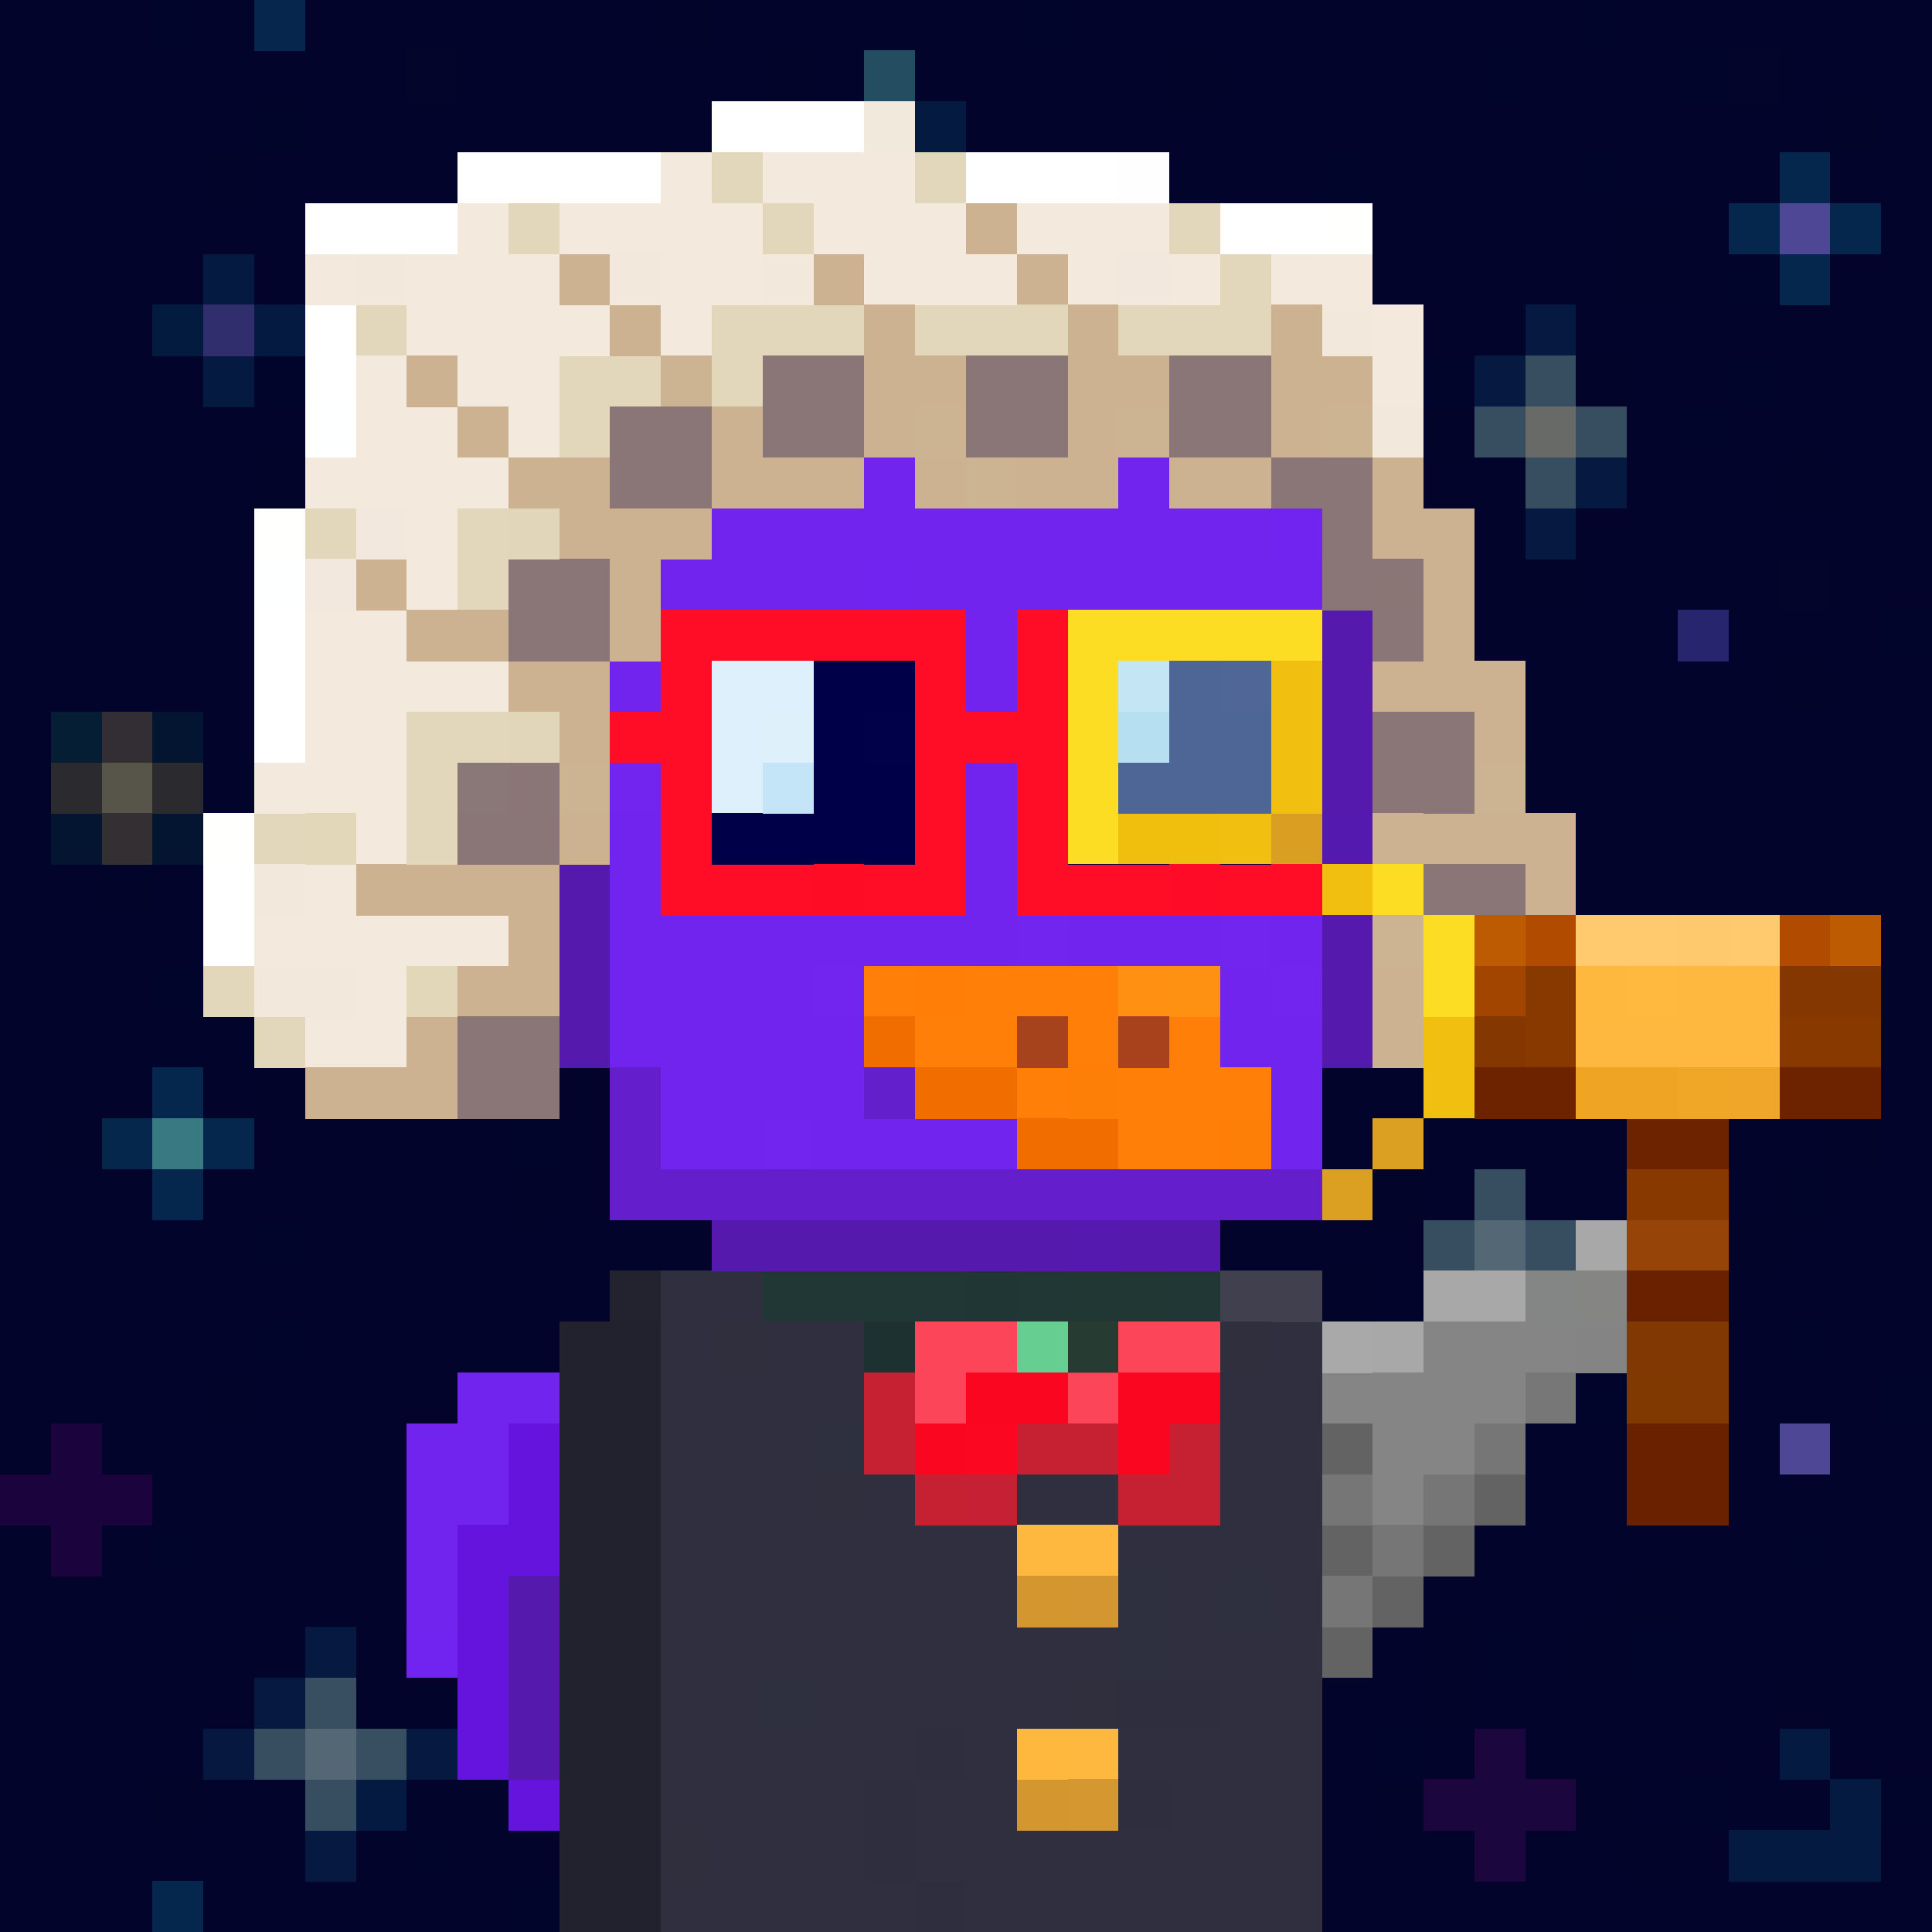
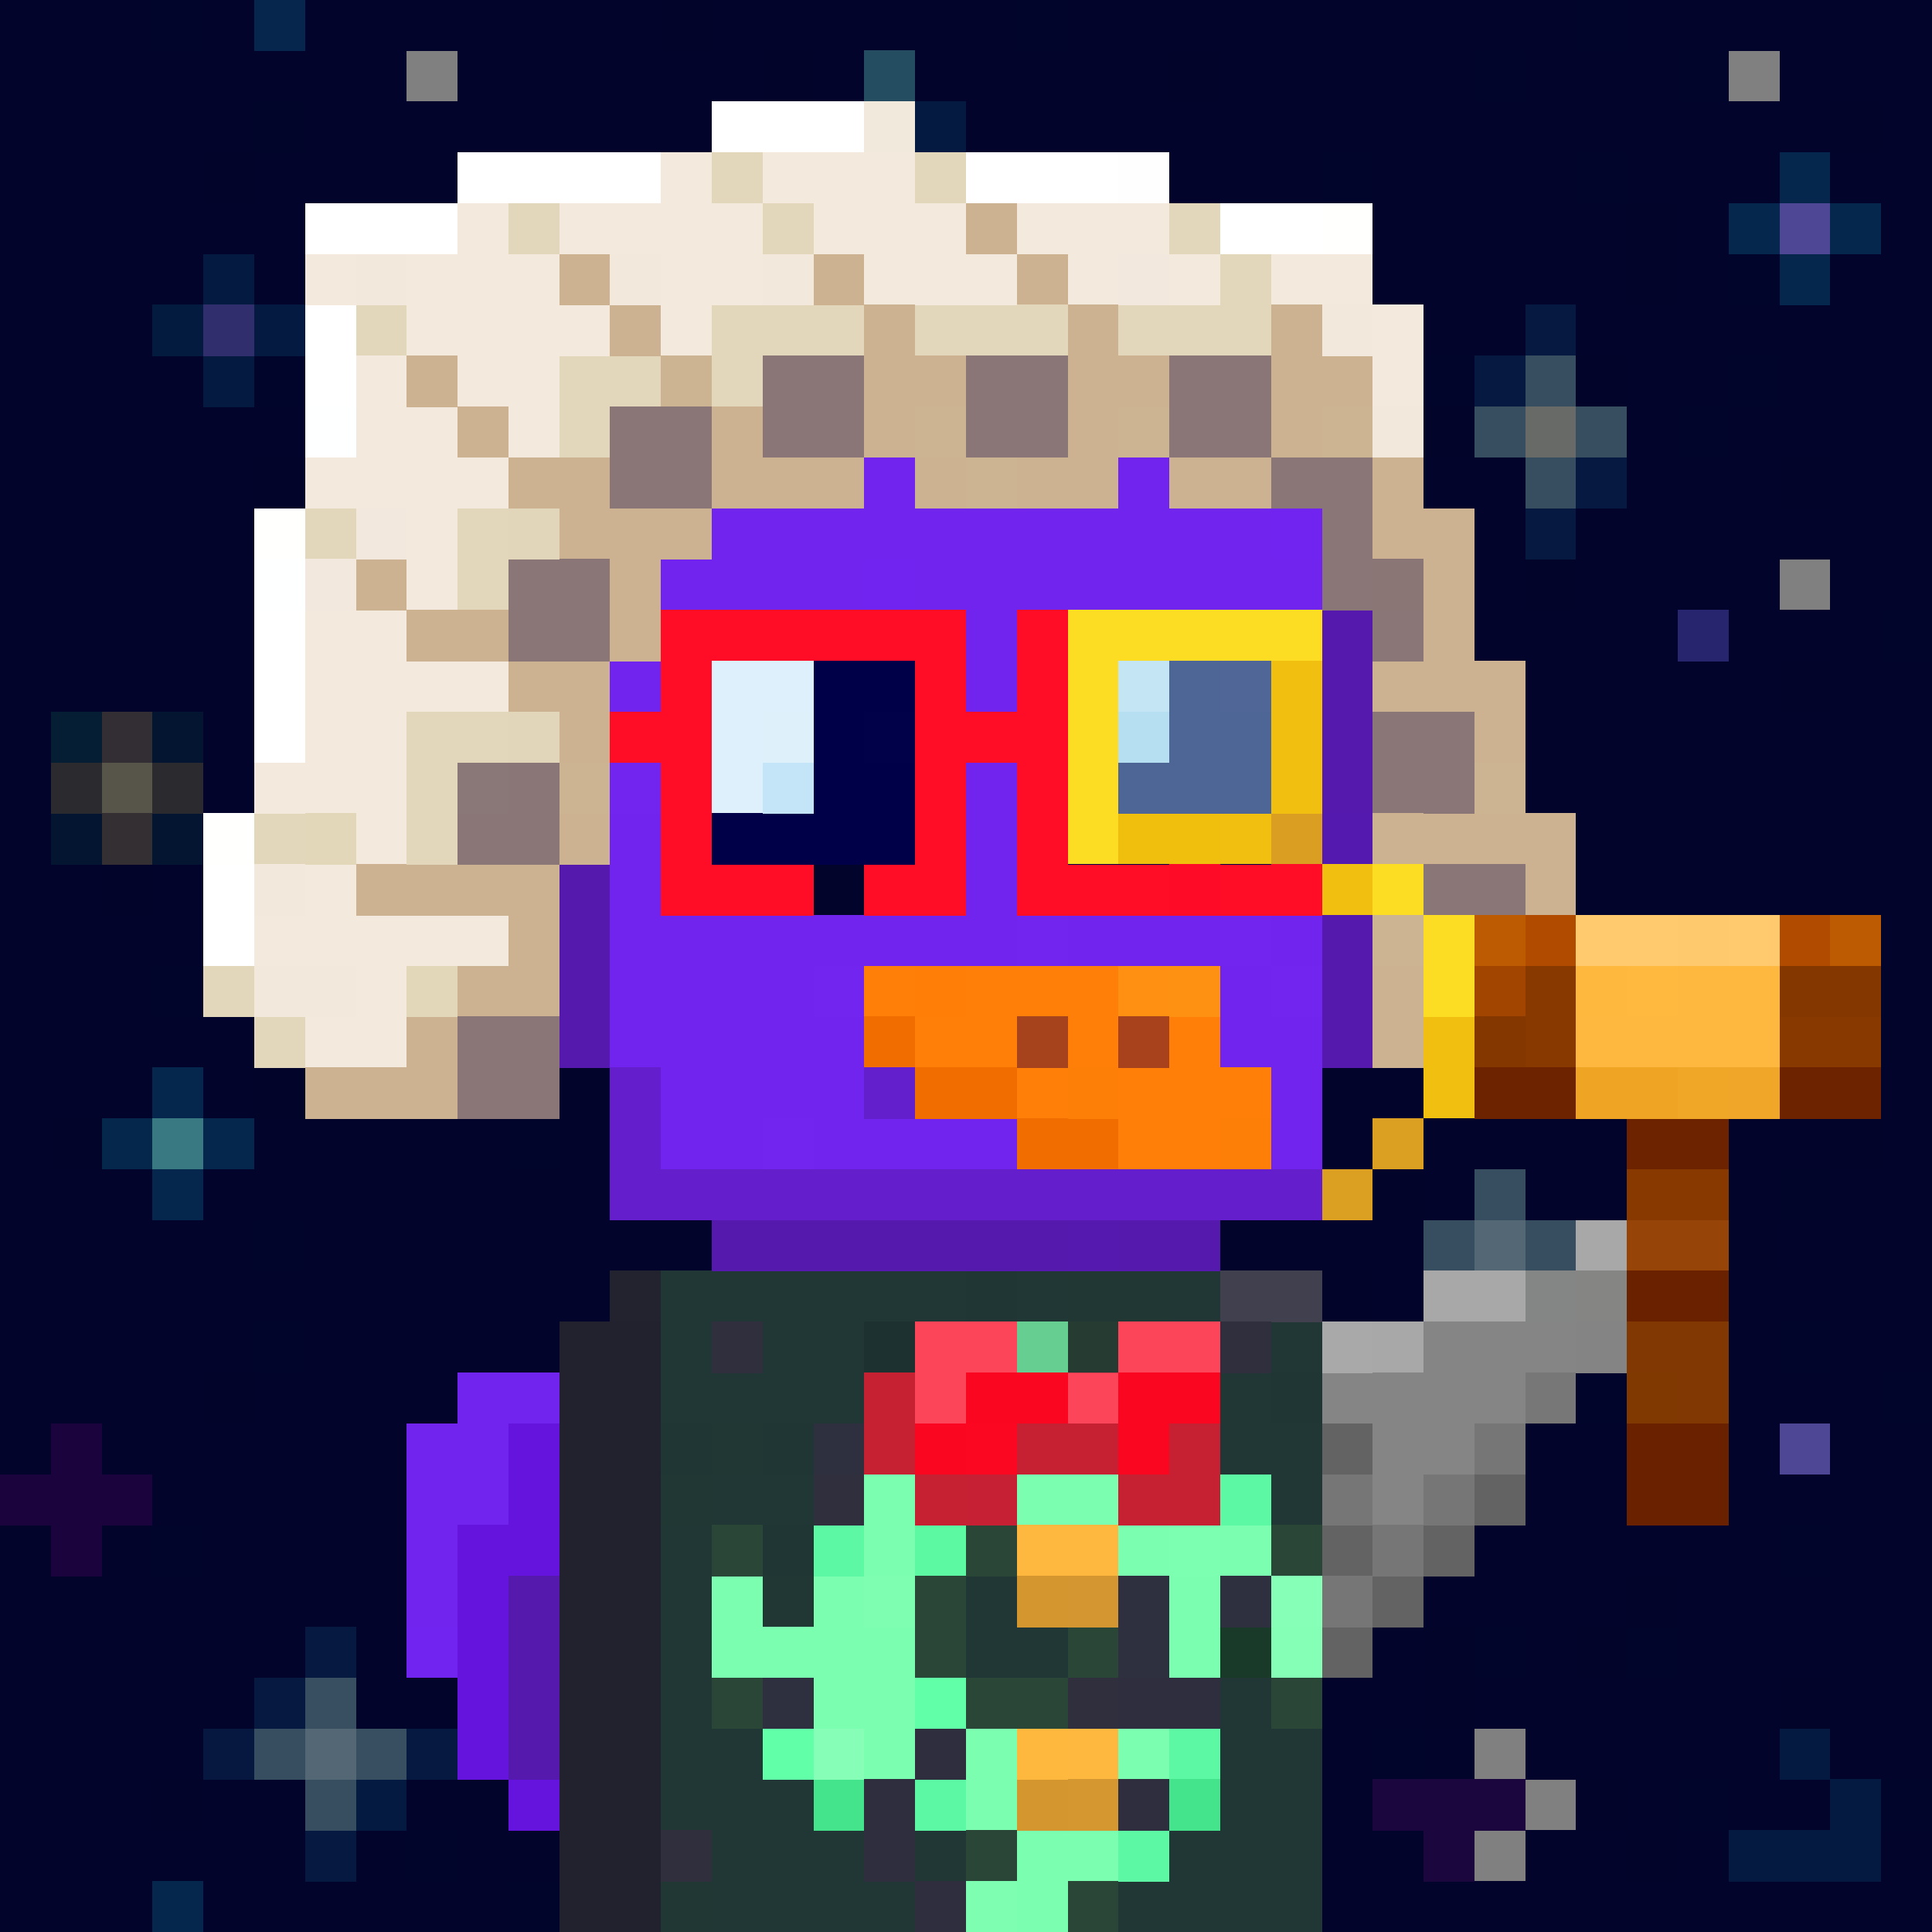
<svg xmlns="http://www.w3.org/2000/svg" height="320" width="320" style="background: #FFF;" viewBox="0 0 320 320">
  <rect x="0" y="0" width="320" height="320" fill="#808080" stroke="none" />
  <svg shape-rendering="crispEdges" viewBox="0 -0.5 38 38">
    <path stroke="#02042b" stroke-width="1.01" d="M0 0h3m1 0h1m1 0h7m2 0h4m2 0h2m1 0h7m1 0h6M1 1h7m1 0h5m2 0h1m1 0h5m1 0h1m1 0h3m1 0h3m2 0h3M0 2h5m1 0h2m1 0h7m3 0h17m1 0h1M0 3h4m1 0h11m5 0h1m1 0h3m1 0h4m2 0h2m1 0h2M0 4h11m1 0h2m1 0h1m3 0h4m1 0h8m1 0h1m3 0h1M0 5h4m1 0h7m1 0h4m1 0h3m1 0h10m1 0h1m2 0h2M0 6h3m3 0h9m1 0h11m1 0h2m1 0h7M0 7h4m3 0h1m1 0h2m1 0h2m1 0h13m4 0h2m1 0h3M0 8h3m1 0h16m1 0h4m1 0h2m4 0h1m1 0h4M0 9h5m1 0h9m1 0h5m1 0h4m1 0h3m2 0h3m1 0h2M0 10h13m1 0h4m1 0h7m1 0h3m1 0h3m1 0h3M0 11h4m2 0h9m1 0h14m1 0h4m1 0h2M0 12h6m1 0h5m2 0h14m1 0h4m1 0h3M0 13h2m1 0h14m1 0h5m1 0h6m1 0h4m1 0h2M0 14h1m3 0h2m2 0h1m3 0h1m1 0h14m1 0h9M0 15h1m3 0h4m1 0h9m1 0h5m1 0h13M0 16h1m3 0h11m2 0h6m2 0h1m1 0h3m1 0h7M0 17h2m1 0h1m1 0h6m1 0h1m3 0h3m1 0h17M0 18h9m3 0h4m1 0h5m1 0h1m1 0h2m1 0h10M0 19h3m1 0h4m3 0h4m1 0h3m1 0h1m1 0h7m1 0h4m1 0h3M0 20h4m1 0h4m1 0h9m1 0h8m1 0h4m3 0h2M0 21h3m1 0h1m1 0h1m1 0h7m1 0h11m3 0h4m1 0h3M0 22h1m4 0h5m1 0h2m2 0h5m1 0h3m1 0h5m1 0h1m2 0h2m1 0h1M0 23h2m2 0h6m1 0h5m1 0h4m1 0h2m1 0h2m1 0h1m1 0h5m1 0h2M0 24h5m1 0h12m1 0h9m4 0h2m1 0h1m1 0h1M0 25h6m2 0h6m1 0h10m2 0h1m3 0h2m2 0h3M0 26h3m1 0h1m1 0h18m2 0h2m1 0h1m1 0h4m1 0h2M0 27h4m1 0h23m1 0h2m1 0h1m1 0h3M0 28h1m1 0h9m1 0h1m1 0h2m1 0h2m1 0h3m1 0h3m1 0h7m1 0h2M4 29h18m1 0h3m1 0h1m1 0h9M0 30h1m1 0h1m1 0h8m1 0h2m1 0h2m1 0h1m1 0h6m1 0h7m2 0h1M0 31h2m1 0h5m1 0h7m1 0h1m1 0h3m1 0h9m1 0h5M0 32h1m1 0h4m1 0h5m1 0h4m1 0h10m2 0h1m2 0h5M0 33h5m2 0h1m2 0h1m1 0h16m1 0h6m1 0h2M0 34h4m5 0h6m2 0h3m1 0h6m1 0h1m1 0h5m1 0h2M0 35h3m1 0h2m2 0h19m5 0h1m1 0h2M0 36h6m3 0h1m1 0h10m1 0h7m1 0h2m1 0h1m3 0h1M0 37h3m1 0h6m1 0h1m1 0h8m1 0h1m2 0h2m1 0h2m1 0h7" />
    <path stroke="#02052b" stroke-width="1.01" d="M3 0h1m16 0h1m10 0h1m-3 1h1m3 0h1m-8 2h1m4 0h1m2 2h1M15 6h1M5 7h1m2 0h1m19 0h1m5 0h1m-2 1h1M21 9h1m4 1h1m-14 2h1m23 0h1M6 14h2m1 0h1m18 0h1m-6 2h2M4 17h1m5 1h1m5 0h1M3 19h1m17 0h1m-3 1h1m9 1h1m-20 1h1m2 0h2m5 0h1m-5 1h1M5 24h1m25 0h1m-7 1h1m2 0h1M5 26h1m19 0h1m4 0h1m4 0h1m-5 1h1m1 0h1m3 0h1m-27 1h1m7 0h1m6 1h1m1 0h1M3 30h1m8 0h1m5 0h1m16 0h1m-7 2h1m2 0h1m-18 2h1m11 0h1m5 1h1m3 0h1M8 36h1m1 1h1m12 0h2" />
    <path stroke="#07264d" stroke-width="1.01" d="M5 0h1" />
    <path stroke="#02042a" stroke-width="1.01" d="M13 0h1m1 1h1m7 0h1m12 1h1M4 3h1m15 0h1M11 4h1m20 0h1m-1 1h1M11 7h1m2 0h1m16 0h1m-4 1h1M5 9h1m20 0h1m8 0h1M5 11h1m24 0h1M6 12h1m16 1h1m11 0h1m-23 1h1m-6 1h1m6 1h2M2 17h1m10 0h1m1 0h1m3 0h1m-9 1h1m10 0h1m1 0h1m2 0h1m-13 1h1m12 1h1M5 21h1m1 0h1m20 0h1m-5 1h1m7 0h2m2 0h1m-27 1h1m16 0h1m-10 1h1m15 0h1m-9 1h1m3 0h1m2 0h1m-10 1h1M4 27h1m23 0h1m-13 1h1m6 0h1m3 0h1m-1 2h1M8 31h1m7 0h1m15 0h1m-16 1h1m10 0h1m2 0h1m-4 1h1m6 0h1m-20 1h1M3 35h1m23 0h1m3 0h1m0 1h1" />
    <path stroke="#03042b" stroke-width="1.01" d="M14 0h1m4 0h1m3 0h1M0 1h1m13 0h1m10 0h1M8 2h1m10 1h1m2 0h1m9 0h1M12 5h1m8 0h1m5 1h1M6 7h1M3 8h1m21 0h1M15 9h1m-3 1h1m4 0h1m15 0h1M4 11h1m10 0h1m-4 1h1m15 0h1M2 13h1m14 0h1m12 0h1m-20 1h1m12 1h1m1 1h1m-13 1h1m22 0h1m-19 2h1m9 0h1M4 20h1m10 1h1m11 0h1m2 1h1M2 23h1m18 0h1m2 0h1m11 1h1M6 25h2m6 0h1m19 0h1M3 26h1m9 2h1M3 29h1m11 1h1m20 0h1M2 31h1m15 0h1m3 0h1M1 32h1m10 0h1m-5 1h2m1 0h1m8 1h1M7 36h1m2 0h1m1 1h1m14 0h1m2 0h1" />
-     <path stroke="#03052b" stroke-width="1.01" d="M8 1h1m25 0h1M20 8h1m14 3h1m-18 4h1m2 21h1m-1 1h1" />
    <path stroke="#244d61" stroke-width="1.01" d="M17 1h1m-2 2h1m0 2h1m12 11h1m3 3h1m-1 2h1" />
    <path stroke="#02052a" stroke-width="1.01" d="M5 2h1m29 21h1" />
    <path stroke="#041a40" stroke-width="1.01" d="M16 2h1m1 0h1m-3 2h1m1 0h1M4 5h1m0 1h1M4 7h1m28 13h1m1 0h1m-1 14h1M7 35h1m28 0h1m-3 1h3" />
    <path stroke="#377572" stroke-width="1.01" d="M17 2h1m-1 1h1m-1 1h1" />
    <path stroke="#244c61" stroke-width="1.01" d="M18 3h1" />
    <path stroke="#05274d" stroke-width="1.01" d="M35 3h1M23 4h1m10 0h1m1 0h1m-2 1h1M11 17h1m-3 1h1m0 1h1m-2 1h1m-7 1h1m0 1h1m-2 1h1M3 37h1" />
    <path stroke="#4d357b" stroke-width="1.01" d="M14 4h1" />
    <path stroke="#4e4796" stroke-width="1.01" d="M35 4h1m-1 24h1" />
    <path stroke="#041b40" stroke-width="1.01" d="M3 6h1" />
    <path stroke="#312e6d" stroke-width="1.01" d="M4 6h1" />
    <path stroke="#061940" stroke-width="1.01" d="M30 6h1m-2 1h1m1 2h1m-2 1h1M6 32h1m-2 1h1m2 1h1m-3 2h1" />
    <path stroke="#374e61" stroke-width="1.01" d="M30 7h1m-2 1h1m1 0h1m-2 1h1m-2 14h1m-2 1h1m1 0h1m-2 1h1M5 34h1m0 1h1" />
    <path stroke="#686a67" stroke-width="1.01" d="M30 8h1" />
    <path stroke="#26256d" stroke-width="1.01" d="M33 12h1" />
    <path stroke="#051e34" stroke-width="1.01" d="M1 14h1" />
    <path stroke="#332e33" stroke-width="1.01" d="M2 14h1" />
    <path stroke="#041531" stroke-width="1.01" d="M3 14h1m-3 2h1m1 0h1" />
    <path stroke="#03042a" stroke-width="1.01" d="M10 14h1M1 22h1m26 4h1m-7 3h1m-3 1h1" />
    <path stroke="#2b2b2f" stroke-width="1.01" d="M1 15h1m1 0h1" />
    <path stroke="#57544a" stroke-width="1.01" d="M2 15h1" />
    <path stroke="#332f33" stroke-width="1.01" d="M2 16h1" />
    <path stroke="#05274c" stroke-width="1.01" d="M8 19h1m-7 3h1" />
    <path stroke="#475296" stroke-width="1.01" d="M9 19h1" />
    <path stroke="#497b65" stroke-width="1.01" d="M34 20h1" />
    <path stroke="#397a82" stroke-width="1.01" d="M3 22h1" />
    <path stroke="#546774" stroke-width="1.01" d="M29 24h1M6 34h1" />
    <path stroke="#1b043e" stroke-width="1.01" d="M1 28h1m-2 1h3m-2 1h1" />
    <path stroke="#374f61" stroke-width="1.01" d="M6 33h1m0 1h1" />
    <path stroke="#061840" stroke-width="1.01" d="M4 34h1" />
-     <path stroke="#1c063e" stroke-width="1.01" d="M29 34h1m-2 1h3m-2 1h1" />
+     <path stroke="#1c063e" stroke-width="1.01" d="M29 34m-2 1h3m-2 1h1" />
  </svg>
  <svg shape-rendering="crispEdges" viewBox="0 -0.5 38 38">
    <path stroke-width="1.01" stroke="#a8a8a8" d="M31 24h1m-4 1h2m-3 1h1" />
    <path stroke-width="1.01" stroke="#858585" d="M32 24h1m-1 1h1m-5 1h3m-5 1h4m-3 1h2m-2 1h1" />
    <path stroke-width="1.01" stroke="#848585" d="M30 25h1" />
    <path stroke-width="1.01" stroke="#858584" d="M31 25h1" />
    <path stroke-width="1.01" stroke="#a8a9a8" d="M26 26h1" />
    <path stroke-width="1.01" stroke="#858485" d="M31 26h1" />
    <path stroke-width="1.01" stroke="#767776" d="M30 27h1" />
    <path stroke-width="1.01" stroke="#636363" d="M26 28h1m2 1h1m-4 1h1m1 0h1m-2 1h1m-2 1h1" />
    <path stroke-width="1.01" stroke="#767676" d="M29 28h1m-4 1h1m1 0h1m-2 1h1m-2 1h1" />
  </svg>
  <svg shape-rendering="crispEdges" viewBox="0 -0.5 38 38">
    <path stroke-width="1.01" stroke="#7124ee" d="M9 27h2m-3 1h2m-2 1h2m-2 1h1m-1 1h1" />
    <path stroke-width="1.01" stroke="#6514dd" d="M10 28h1m-1 1h1m-2 1h2m-2 1h1m-1 1h1m-1 1h1m-1 1h1m0 1h1" />
    <path stroke-width="1.01" stroke="#5519ae" d="M10 31h1m-1 1h1m-1 1h1m-1 1h1" />
    <path stroke-width="1.01" stroke="#7124ef" d="M8 32h1" />
  </svg>
  <svg shape-rendering="crispEdges" viewBox="0 -0.5 38 38">
    <path stroke="#072f2e" stroke-width="1.01" d="M12 25h1m-2 1h2m-2 1h2m-1 1h1m-1 1h1m-2 1h2m-2 1h2m-2 1h2m-2 1h1m0 1h1m-1 1h1m-2 1h2m-2 1h2" />
    <path stroke="#203735" stroke-width="1.01" d="M13 25h6m1 0h1m2 0h1m-11 1h5m5 0h3m-13 1h4m5 0h3m-1 1h2m-12 1h2m9 0h1m-13 1h1m-1 1h1m5 0h2m-8 1h1m6 0h1m-8 1h1m10 0h1m-12 1h2m9 0h2m-13 1h3m8 0h2m-13 1h6m5 0h2m-12 1h4m4 0h4" />
    <path stroke="#203635" stroke-width="1.01" d="M19 25h1m2 1h1m2 1h1m-13 1h1m1 0h1m-1 2h1" />
    <path stroke="#203734" stroke-width="1.01" d="M21 25h2m-9 3h1m-2 1h1m1 2h1m-3 6h1" />
    <path stroke="#2d5b55" stroke-width="1.01" d="M24 25h2" />
    <path stroke="#2a4737" stroke-width="1.01" d="M18 26h1" />
    <path stroke="#7cfeb0" stroke-width="1.01" d="M19 26h2m-3 1h2m-3 1h4m-4 1h1m1 0h5m-7 1h1m4 0h1m1 0h1m-11 1h1m1 0h1m6 0h2m-11 1h4m4 0h2m-9 1h3m4 0h1m-6 1h6m-4 1h4m-3 1h2m-2 1h1" />
    <path stroke="#2a4637" stroke-width="1.01" d="M21 26h1m-2 1h1m-7 3h1m4 0h2m4 0h1m-5 1h1m-4 1h1m2 0h1m-8 1h1m4 0h2m4 0h1m-7 3h1m-2 1h1m2 0h1" />
    <path stroke="#5df8a3" stroke-width="1.01" d="M17 27h1m3 1h2m-7 1h1m7 0h1m-9 1h1m4 0h1m-1 3h1m1 0h1m-1 1h1m-7 1h2" />
    <path stroke="#213735" stroke-width="1.01" d="M21 27h1m-3 5h1m3 4h1" />
    <path stroke="#062f2e" stroke-width="1.01" d="M11 28h1m-1 6h1" />
    <path stroke="#44e48c" stroke-width="1.01" d="M16 28h1m6 0h1m-8 7h1m6 0h1" />
    <path stroke="#072f2f" stroke-width="1.01" d="M11 29h1" />
    <path stroke="#7cffb0" stroke-width="1.01" d="M18 29h1m4 1h1m-2 1h1" />
    <path stroke="#5df9a2" stroke-width="1.01" d="M18 30h1" />
    <path stroke="#7dfeb0" stroke-width="1.01" d="M17 31h1m1 6h1" />
    <path stroke="#2a4636" stroke-width="1.01" d="M18 31h1" />
    <path stroke="#86ffb7" stroke-width="1.01" d="M25 31h1" />
    <path stroke="#193a28" stroke-width="1.01" d="M24 32h1" />
    <path stroke="#86ffb6" stroke-width="1.01" d="M25 32h1" />
    <path stroke="#072e2e" stroke-width="1.01" d="M12 33h1m-2 2h1" />
    <path stroke="#60ffa8" stroke-width="1.01" d="M18 33h1m-4 1h1" />
    <path stroke="#86feb7" stroke-width="1.01" d="M16 34h1" />
    <path stroke="#5cf8a3" stroke-width="1.01" d="M22 36h1" />
  </svg>
  <svg shape-rendering="crispEdges" viewBox="0 -0.5 38 38">
    <path stroke="#23222f" stroke-width="1.01" d="M12 25h1" />
-     <path stroke="#2f2f3f" stroke-width="1.01" d="M13 25h2m-2 1h1m1 0h2m8 0h1m-13 1h4m7 0h2m-13 1h3m8 0h2m-13 1h3m1 0h1m2 0h2m2 0h2m-13 1h7m2 0h4m-13 1h7m3 0h1m1 0h1m-13 1h9m1 0h3m-13 1h2m1 0h5m3 0h2m-13 1h5m1 0h1m2 0h4m-13 1h4m1 0h2m3 0h3m-12 1h3m1 0h8m-13 1h5m1 0h7" />
    <path stroke="#40404e" stroke-width="1.01" d="M24 25h2" />
    <path stroke="#22222f" stroke-width="1.01" d="M11 26h2m-2 1h2m-2 1h2m-2 1h2m-1 1h1m-2 1h2m-1 1h1m-2 1h2m-2 1h2m-2 1h2m-2 1h2m-2 1h2" />
    <path stroke="#2f2f3e" stroke-width="1.01" d="M14 26h1m9 0h1m-9 3h1m4 4h1m-9 3h1" />
    <path stroke="rgba(24,25,34,0.208)" stroke-width="1.01" d="M17 26h1" />
    <path stroke="#fc4559" stroke-width="1.01" d="M18 26h2m2 0h1m-5 1h1m2 0h1" />
    <path stroke="rgba(24,24,34,0.208)" stroke-width="1.01" d="M20 26h2" />
    <path stroke="#fc4558" stroke-width="1.01" d="M23 26h1" />
    <path stroke="#c52133" stroke-width="1.01" d="M17 27h1m-1 1h1m2 0h2m1 0h1m-6 1h1m3 0h2" />
    <path stroke="#fb0621" stroke-width="1.01" d="M19 27h2m1 0h2m-6 1h1" />
    <path stroke="#2e2f3f" stroke-width="1.01" d="M16 28h1m5 3h1m1 0h1m-3 1h1m-8 1h1" />
    <path stroke="#fb0721" stroke-width="1.01" d="M19 28h1" />
    <path stroke="#fa0621" stroke-width="1.01" d="M22 28h1" />
    <path stroke="#c52033" stroke-width="1.01" d="M19 29h1" />
    <path stroke="#22222e" stroke-width="1.01" d="M11 30h1m-1 2h1" />
    <path stroke="#ffb83f" stroke-width="1.01" d="M20 30h1m0 4h1" />
    <path stroke="#feb83f" stroke-width="1.01" d="M21 30h1" />
    <path stroke="#d49730" stroke-width="1.01" d="M20 31h1m-1 4h1" />
    <path stroke="#d49630" stroke-width="1.01" d="M21 31h1" />
    <path stroke="#2f2e3f" stroke-width="1.01" d="M22 33h2m-6 1h1m-2 1h1m4 0h1m-5 2h1" />
    <path stroke="#ffb83e" stroke-width="1.01" d="M20 34h1" />
    <path stroke="#d59730" stroke-width="1.01" d="M21 35h1" />
    <path stroke="#2e2e3f" stroke-width="1.01" d="M17 36h1" />
  </svg>
  <svg shape-rendering="crispEdges" viewBox="0 -0.5 38 38">
    <path stroke="#7124ee" stroke-width="1.01" d="M7 6h1m0 1h1m0 1h8m1 0h1m2 0h2M6 9h1m4 0h1m1 0h2m1 0h9M7 10h3m1 0h4m1 0h4m1 0h4M5 11h1m4 0h4m1 0h2m1 0h6m1 0h1M6 12h7m6 0h1m-10 1h3m6 0h1m-1 2h1m-8 1h1m6 0h1m-8 1h1m6 0h1m-8 1h8m1 0h3m1 0h1m-14 1h4m8 0h1m-13 1h5m7 0h2m-13 1h4m8 0h1m-13 1h2m1 0h4m5 0h1" />
    <path stroke="#651ecc" stroke-width="1.01" d="M8 8h1m13 15h1" />
    <path stroke="#7024ee" stroke-width="1.01" d="M17 8h1m-3 2h1m4 0h1m-7 1h1m9 0h1M8 13h2" />
    <path stroke="#7124ef" stroke-width="1.01" d="M19 8h1m-8 1h1m12 0h1m-16 1h1m14 0h1m-9 1h1" />
    <path stroke="#7125ee" stroke-width="1.01" d="M20 8h1m-6 1h1m-4 6h1m7 3h1m3 0h1m-9 1h1m8 0h1m-11 3h1" />
    <path stroke="#5519ae" stroke-width="1.01" d="M9 9h1m-2 2h1m17 1h1m-1 1h1M8 14h3m15 0h1m-1 1h1m-16 2h1m14 0h1m-16 1h1m14 0h1m-16 1h1m14 0h1m-16 1h1m14 0h1m-13 4h7m1 0h2" />
    <path stroke="#641ecc" stroke-width="1.01" d="M10 9h1m-2 2h1m-3 2h1m4 8h1m-1 1h1m-1 1h10m1 0h3" />
    <path stroke="#ff0c27" stroke-width="1.01" d="M13 12h4m4 0h5m-13 1h1m4 0h1m1 0h1m4 0h1m-15 1h3m4 0h3m4 0h1m-13 1h1m4 0h1m1 0h1m-10 1h1m1 0h1m4 0h1m6 0h1m-13 1h3m1 0h2m1 0h1m1 0h1m1 0h2" />
    <path stroke="#ff0c26" stroke-width="1.01" d="M17 12h1m7 3h1m-5 2h1" />
    <path stroke="#ff0d27" stroke-width="1.01" d="M18 12h1m1 4h1" />
    <path stroke="#ff0d26" stroke-width="1.01" d="M20 12h1" />
    <path stroke="#def0fb" stroke-width="1.01" d="M14 13h2m5 0h2m-9 1h1m6 0h1m-8 1h1" />
    <path stroke="#000049" stroke-width="1.01" d="M16 13h2m5 0h1m-8 1h1m6 0h2m-8 1h1m4 0h3m-11 1h4m3 0h4" />
    <path stroke="#010049" stroke-width="1.01" d="M24 13h1" />
    <path stroke="#def1fb" stroke-width="1.01" d="M15 14h1" />
    <path stroke="#000149" stroke-width="1.01" d="M17 14h1" />
    <path stroke="#c4e5f8" stroke-width="1.01" d="M22 14h1m-8 1h1" />
    <path stroke="#fe0c27" stroke-width="1.01" d="M11 15h1m11 2h1" />
    <path stroke="#000048" stroke-width="1.01" d="M16 15h1" />
    <path stroke="#dff0fb" stroke-width="1.01" d="M21 15h1" />
    <path stroke="#5419ae" stroke-width="1.01" d="M26 16h1" />
-     <path stroke="#fe0c26" stroke-width="1.01" d="M16 17h1" />
    <path stroke="#ff7f08" stroke-width="1.01" d="M17 19h1m1 0h2m-3 1h2m1 0h1m1 0h1m-4 1h1m1 0h3m-3 1h2" />
    <path stroke="#ff7e08" stroke-width="1.01" d="M18 19h1" />
    <path stroke="#ff7f09" stroke-width="1.01" d="M21 19h1" />
    <path stroke="#ff9012" stroke-width="1.01" d="M22 19h1" />
    <path stroke="#ff9112" stroke-width="1.01" d="M23 19h1" />
    <path stroke="#f26d00" stroke-width="1.01" d="M17 20h1m0 1h2m0 1h2" />
    <path stroke="#a7431c" stroke-width="1.01" d="M20 20h1" />
    <path stroke="#a7421c" stroke-width="1.01" d="M22 20h1" />
    <path stroke="#641fcc" stroke-width="1.01" d="M17 21h1" />
    <path stroke="#fe7f08" stroke-width="1.01" d="M21 21h1m2 1h1" />
    <path stroke="#5519af" stroke-width="1.01" d="M21 24h1" />
  </svg>
  <svg shape-rendering="crispEdges" viewBox="0 -0.5 38 38">
    <path stroke="#fff" stroke-width="1.01" d="M14 2h3M9 3h4m6 0h3M6 4h3m15 0h2M6 6h1M6 7h1m-2 5h1m-1 1h1m-1 1h1m-2 3h1m-1 1h1" />
    <path stroke="#f2e9dd" stroke-width="1.01" d="M17 2h1" />
    <path stroke="#f3e9dd" stroke-width="1.01" d="M13 3h1m3 1h1m3 0h1M10 5h1M9 18h1" />
    <path stroke="#e2d7ba" stroke-width="1.01" d="M14 3h1m3 0h1m-9 1h1m4 0h1m7 0h1m0 1h1M7 6h1m6 0h3m1 0h2m2 0h3M11 7h2m1 0h1m-4 1h1m-6 2h1m2 0h1m-1 1h1m-2 3h2m-2 1h1m-4 1h1m-2 3h1m0 1h1" />
    <path stroke="#f3e9dc" stroke-width="1.01" d="M15 3h3M9 4h1m1 0h4m1 0h1m1 0h1m1 0h1m1 0h1M6 5h1m1 0h2m3 0h2m2 0h3m1 0h1m1 0h1m1 0h2M8 6h4m1 0h1m13 0h1M7 7h1m1 0h2m16 0h1M7 8h2m1 0h1M6 9h4m-2 1h1m-1 1h1m-3 1h2m-2 1h4m-4 1h2m-3 1h3m-1 1h1m-2 1h1m-2 1h4m-2 1h1m-2 1h2" />
    <path stroke="#fffeff" stroke-width="1.01" d="M22 3h1" />
    <path stroke="#ccb291" stroke-width="1.01" d="M19 4h1m-9 1h1m4 0h1m3 0h1m-9 1h1m4 0h1m3 0h1m3 0h1M8 7h1m8 0h2m2 0h1m3 0h2M9 8h1m4 0h1m2 0h1m3 0h1m3 0h1M10 9h2m2 0h3m1 0h1m1 0h2m1 0h2m2 0h1m-17 1h3m13 0h2M7 11h1m4 0h1m15 0h1M8 12h2m2 0h1m15 0h1m-19 1h2m15 0h3m-19 1h1m17 0h1m-19 2h1m16 0h3M7 17h4m16 0h1m-18 1h1m19 0h1M9 19h2m16 0h1m2 0h1M8 20h1m18 0h3M6 21h3" />
    <path stroke="#fffffe" stroke-width="1.01" d="M26 4h1M5 10h1m-2 6h1" />
    <path stroke="#f3e8dc" stroke-width="1.01" d="M7 5h1m4 0h1m14 3h1M5 17h1m-1 2h1" />
    <path stroke="#f2e9dc" stroke-width="1.01" d="M15 5h1m10 1h1M6 19h1" />
    <path stroke="#f3e8dd" stroke-width="1.01" d="M22 5h1M7 10h1m-2 1h1" />
    <path stroke="#e2d7bb" stroke-width="1.01" d="M20 6h1M8 16h1" />
    <path stroke="#ccb391" stroke-width="1.01" d="M13 7h1m4 1h1m3 0h1m3 0h1m-8 1h1m-9 6h1m17 0h1m-3 3h1m2 2h1" />
    <path stroke="#8a7677" stroke-width="1.01" d="M15 7h2m2 0h2m2 0h2M12 8h2m1 0h2m2 0h2m2 0h2M12 9h2m11 0h2m-1 1h1m-17 1h2m14 0h1m-17 1h2m15 0h1m0 2h1m-19 1h1m16 0h2M9 16h2m17 1h2m-2 1h2m-2 1h2M9 20h2m-2 1h2" />
    <path stroke="#cdb291" stroke-width="1.01" d="M22 7h1m4 9h1m2 1h1" />
    <path stroke="#feffff" stroke-width="1.01" d="M6 8h1m-2 3h1" />
    <path stroke="#e2d6ba" stroke-width="1.01" d="M10 10h1m-1 4h1" />
    <path stroke="#8b7676" stroke-width="1.01" d="M27 11h1" />
    <path stroke="#8b7677" stroke-width="1.01" d="M27 14h1" />
    <path stroke="#8a7777" stroke-width="1.01" d="M9 15h1" />
    <path stroke="#e3d7ba" stroke-width="1.01" d="M6 16h1m1 3h1" />
  </svg>
  <svg shape-rendering="crispEdges" viewBox="0 -0.5 38 38">
    <path stroke="#bd5b03" stroke-width="1.01" d="M29 18h1" />
    <path stroke="#b04b00" stroke-width="1.01" d="M30 18h1m4 0h1" />
    <path stroke="#ffc96d" stroke-width="1.01" d="M31 18h2m1 0h1" />
    <path stroke="#fec96d" stroke-width="1.01" d="M33 18h1" />
    <path stroke="#bd5b02" stroke-width="1.01" d="M36 18h1" />
    <path stroke="#a24400" stroke-width="1.01" d="M28 19h1" />
    <path stroke="#a24500" stroke-width="1.01" d="M29 19h1" />
    <path stroke="#873900" stroke-width="1.01" d="M30 19h1m-1 1h1m4 0h2m-5 3h2" />
    <path stroke="#ffb83e" stroke-width="1.01" d="M31 19h1" />
    <path stroke="#ffb93f" stroke-width="1.01" d="M32 19h1" />
    <path stroke="#ffb83f" stroke-width="1.01" d="M33 19h2m-4 1h4" />
    <path stroke="#843800" stroke-width="1.01" d="M35 19h2m-8 1h1" />
    <path stroke="#843801" stroke-width="1.01" d="M28 20h1" />
    <path stroke="#6d2200" stroke-width="1.01" d="M29 21h2m4 0h1m-4 1h2" />
    <path stroke="#f0a424" stroke-width="1.01" d="M31 21h2" />
    <path stroke="#f0a728" stroke-width="1.01" d="M33 21h1" />
    <path stroke="#f0a629" stroke-width="1.01" d="M34 21h1" />
    <path stroke="#6d2300" stroke-width="1.01" d="M36 21h1" />
    <path stroke="#964407" stroke-width="1.01" d="M32 24h2" />
    <path stroke="#6a2100" stroke-width="1.01" d="M32 25h2m-2 3h2m-2 1h2" />
    <path stroke="#813802" stroke-width="1.01" d="M32 26h2m-1 1h1" />
    <path stroke="#813902" stroke-width="1.01" d="M32 27h1" />
  </svg>
  <svg shape-rendering="crispEdges" viewBox="0 -0.5 38 38">
    <path stroke="#fddc24" d="M21 12h5m-5 1h1m-1 1h1m-1 1h1m-1 1h1m5 1h1m0 1h1" />
    <path stroke="rgba(166,217,236,0.471)" d="M22 13h3m-3 1h3m-3 1h3" />
    <path stroke="#f0bf0f" d="M25 13h1m-1 1h1m-1 1h1m-2 1h1m1 1h1" />
    <path stroke="#f0bf0e" d="M22 16h2" />
    <path stroke="#da9f22" d="M25 16h1" />
    <path stroke="#fddd24" d="M28 19h1" />
    <path stroke="#f1bf0f" d="M28 20h1m-1 1h1" />
    <path stroke="#db9f22" d="M27 22h1m-2 1h1" />
  </svg>
</svg>